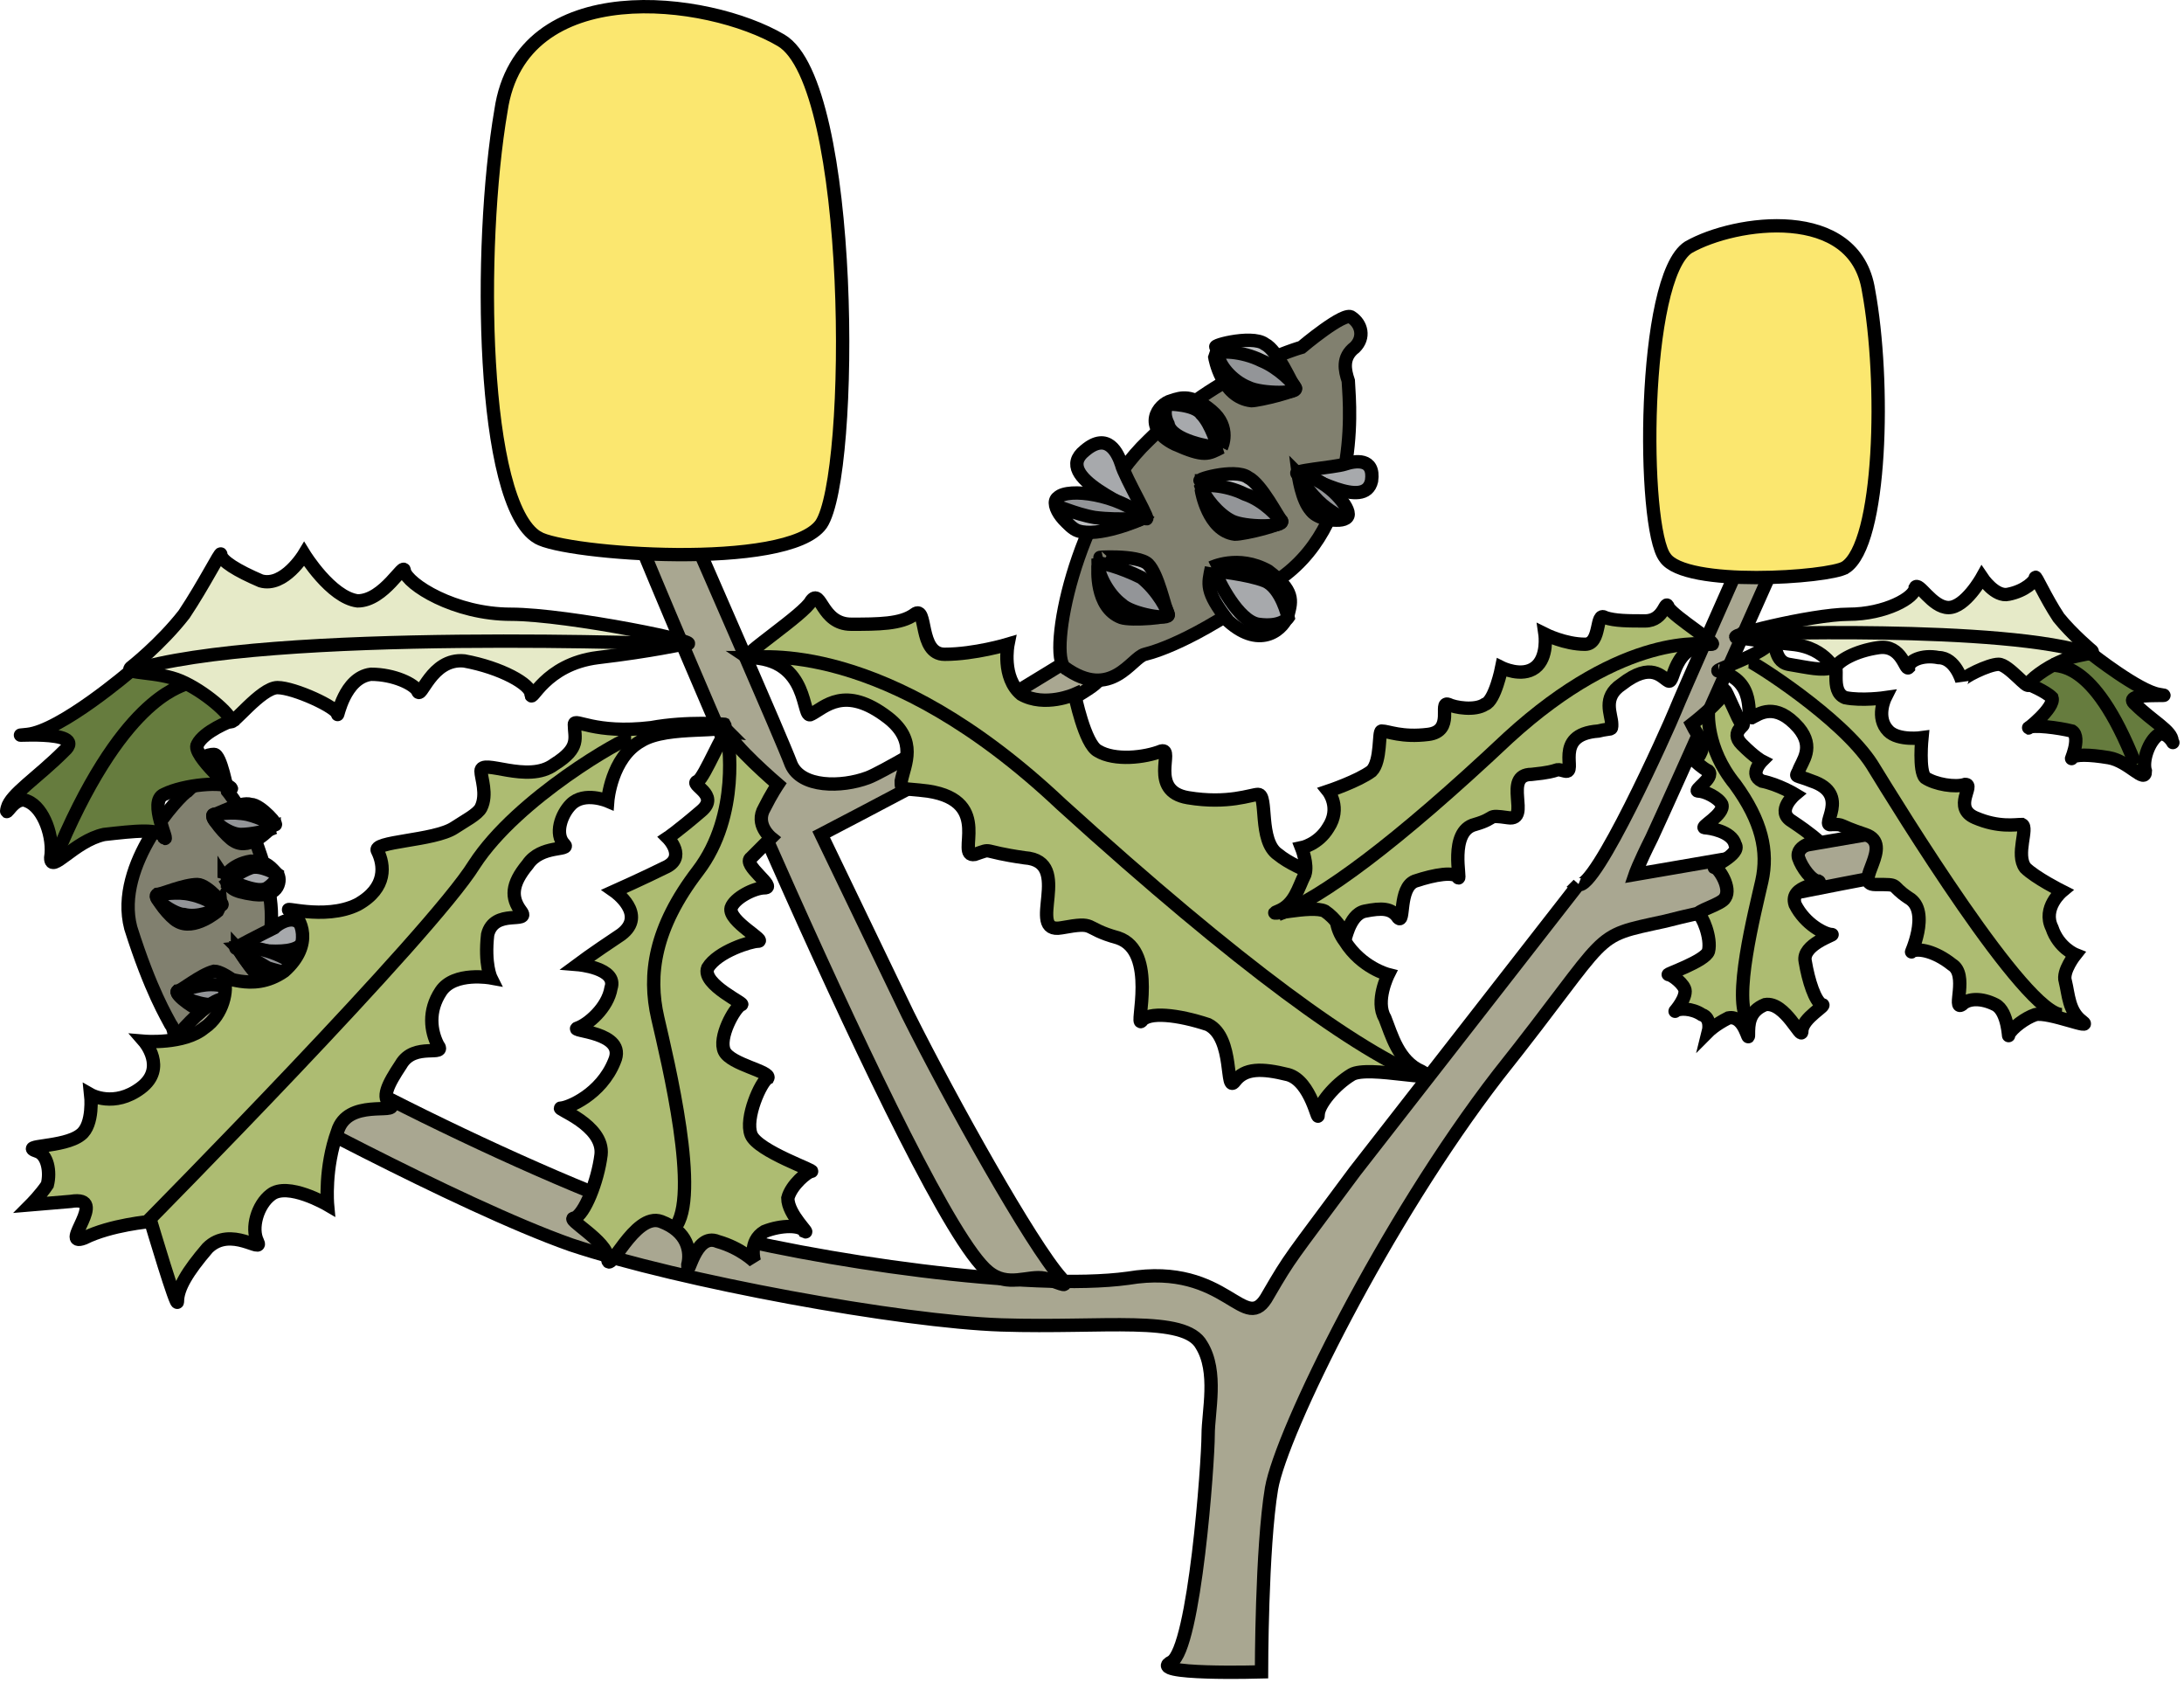
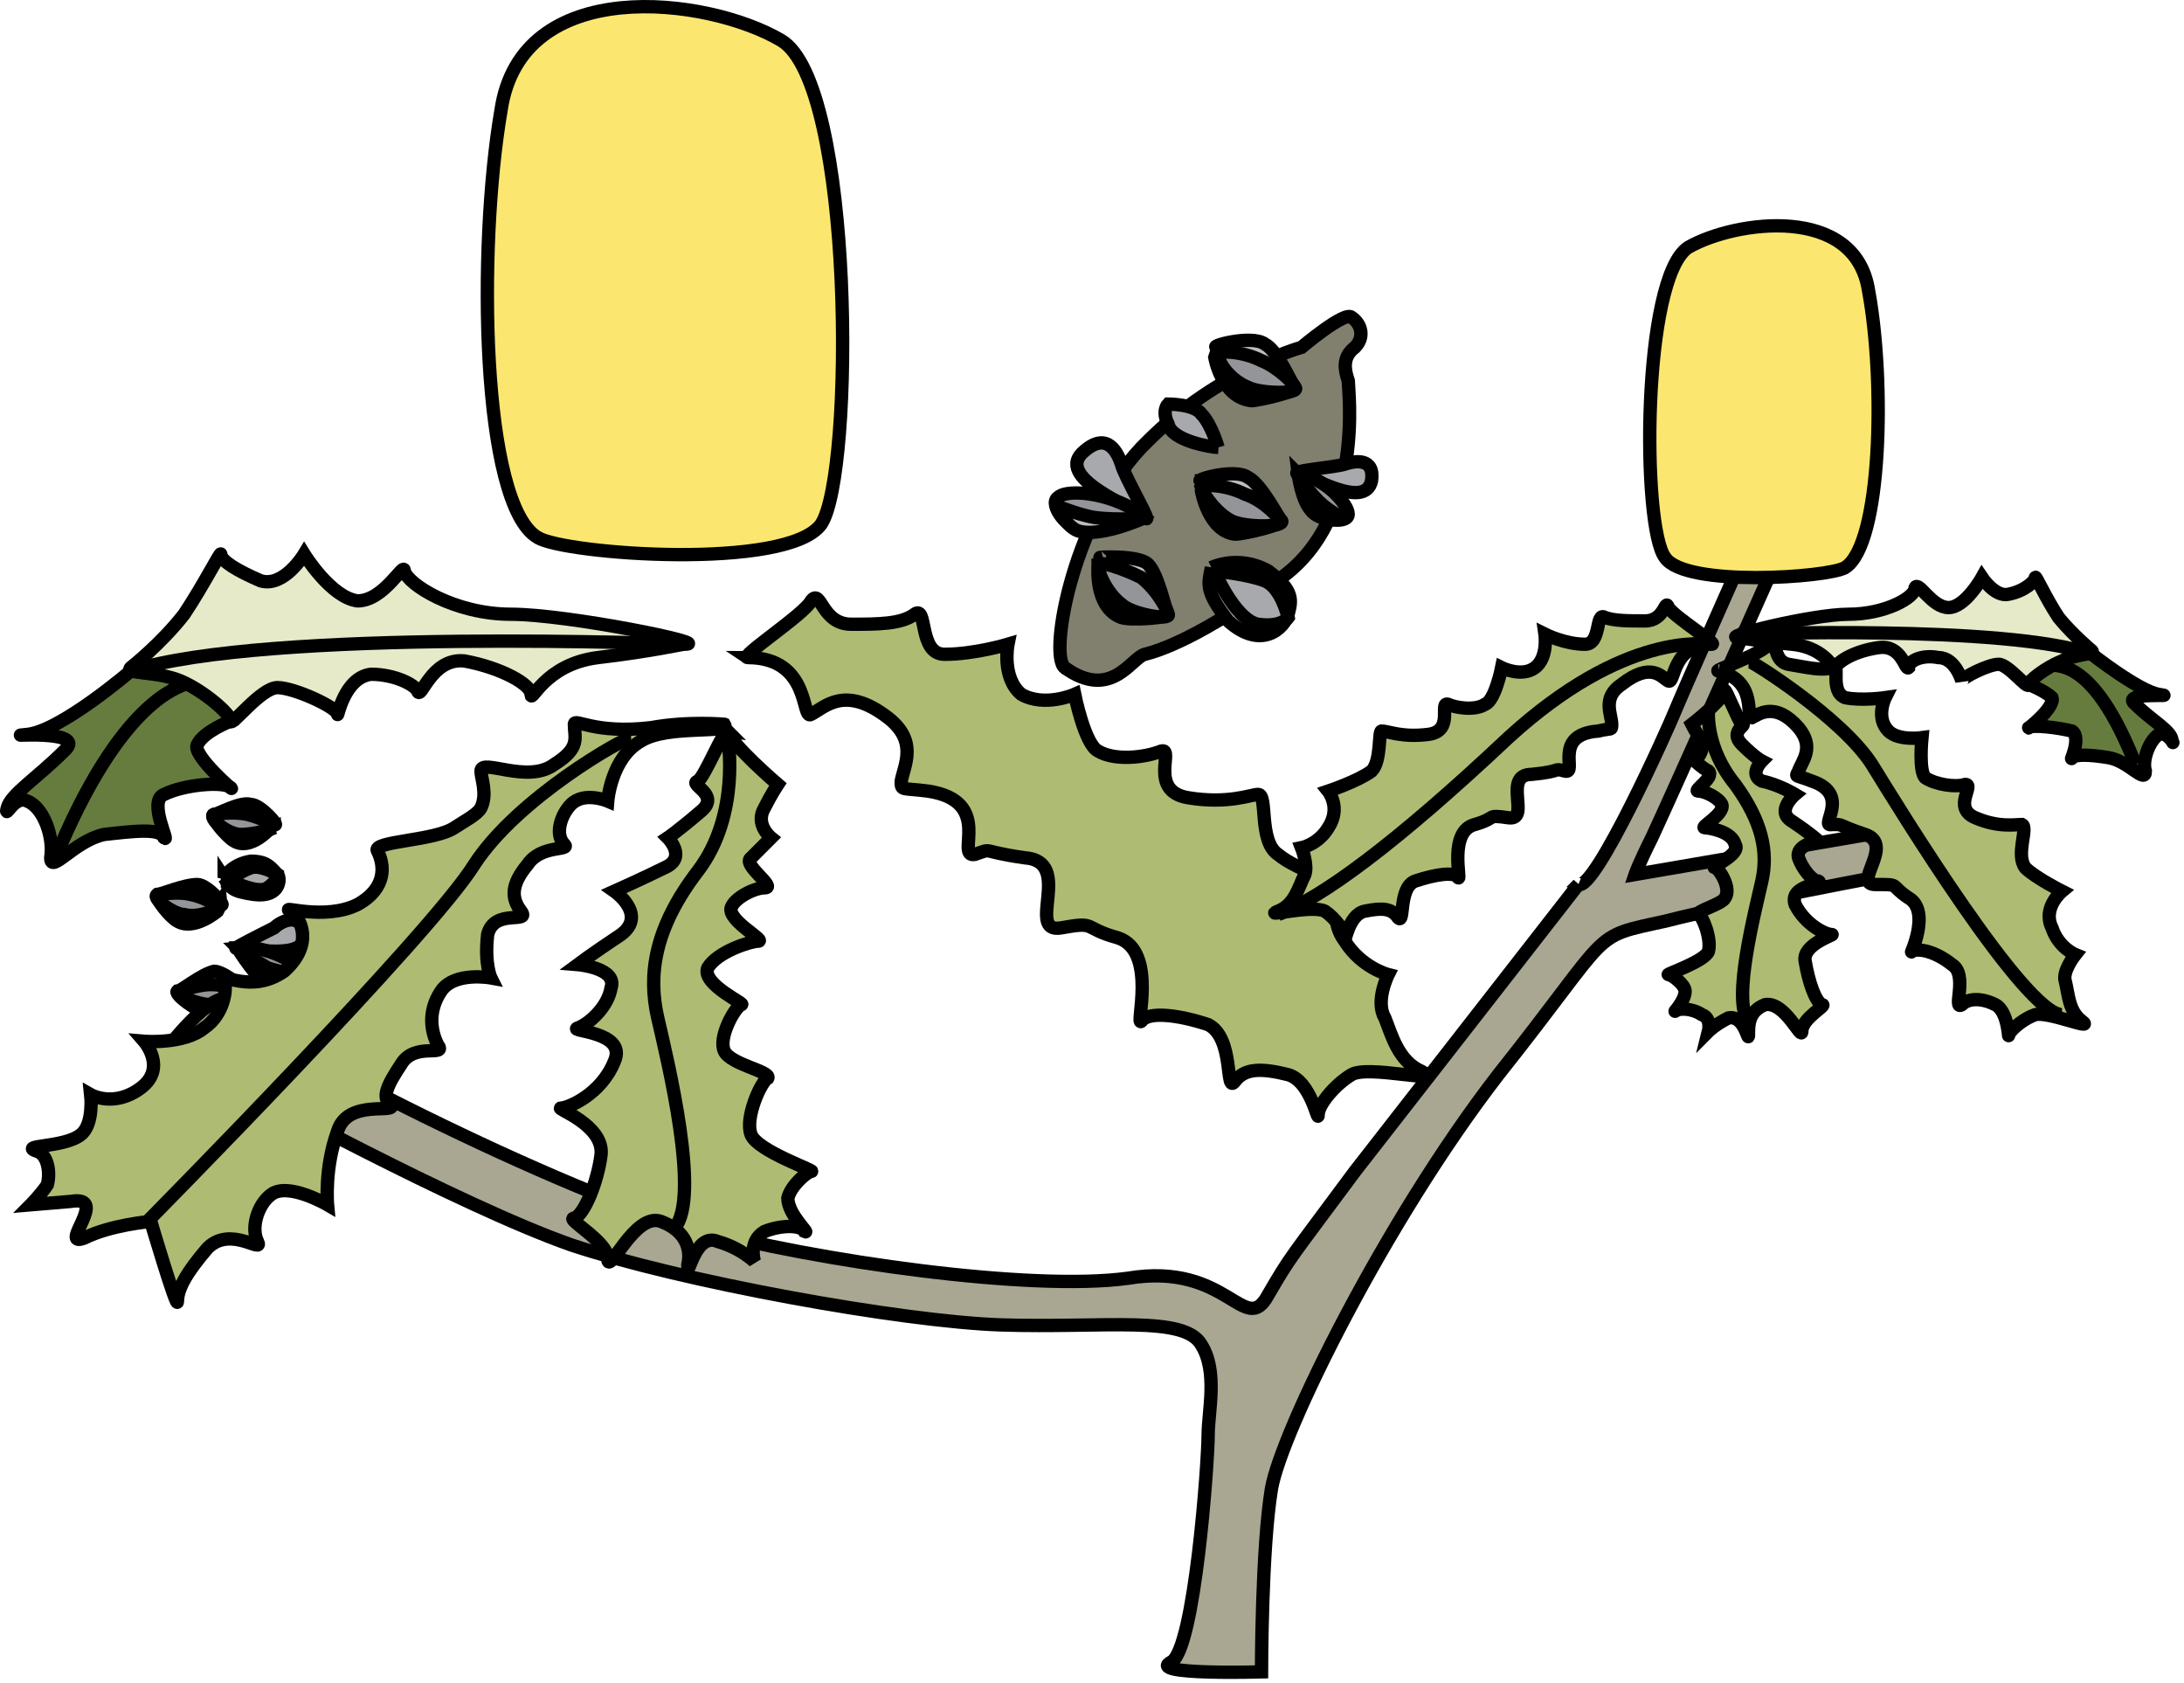
<svg xmlns="http://www.w3.org/2000/svg" xmlns:ns1="https://ian.umces.edu/media-library/" x="0px" y="0px" width="501" height="386" viewBox="0 0 501 386" xml:space="preserve">
  <title>Banksia spp. (Banksia)</title>
  <desc>
    <ns1:title>Banksia spp. (Banksia)</ns1:title>
    <ns1:descr>Illustration of Banksia spp. (Banksia) in bloom</ns1:descr>
    <ns1:scene>
      <ns1:contains>banksia, plant, Plantae, vascular, Magnoliophyta, angiosperm, Magnoliopsida, dicot, Rosidae, Proteales, Proteaceae, Banksia, sp. shrub, wildflower, bloom, sclerophyll, forest, shrublchaparral, scrub, arid, Australia</ns1:contains>
      <ns1:when>1999-01-01</ns1:when>
    </ns1:scene>
  </desc>
  <defs />
-   <path stroke="#000" stroke-width="3.061" d="m48.359 243.4c3.821 0 15.296-20.66 13.774-35.959-1.529-16.066-9.953-26.006-9.953-26.006s-1.532-8.431-3.063-8.431c-1.519 0-3.822.761-3.071 3.838 0 2.29-1.521 3.05-3.05 4.592-1.522.754-16.828 16.821-13.006 31.359 4.592 14.538 8.414 20.659 9.185 22.188 1.531 1.53-.001 9.18 9.184 8.42z" fill="#81806F" />
  <path stroke="#000" stroke-width="3.061" d="m51.419 201.3s1.532-3.05 6.111-3.805c3.835 0 4.603 1.515 6.125 3.05.771.754.771 5.36-5.354 4.593-5.35-.76-5.35-1.53-6.882-3.84z" fill="#BCBEC0" />
  <path stroke="#000" stroke-width="3.061" d="m52.18 202.08c1.542 0 6.892 3.064 9.185 1.528 2.29-1.528 2.29-3.057 2.29-3.057s-3.821-2.296-6.125-1.535c-2.289.77-5.35 3.06-5.35 3.06z" fill="#A7A9AC" />
  <path stroke="#000" stroke-width="3.061" d="m55.241 226.57c1.531.761-3.822-3.832-6.125-3.832-3.071.769-7.643 4.593-8.411 4.593-.761.768 4.589 4.593 6.121 4.593 4.592 1.528 8.414-3.825 8.414-3.825v-1.53z" fill="#BCBEC0" />
  <path stroke="#000" stroke-width="3.061" d="m55.241 227.33s-3.061-1.528-6.882-1.528c-3.064 0-6.885 1.528-7.653 1.528-.761.768 4.589 3.064 7.653 3.064 2.289 0 6.12-1.53 6.882-3.06z" fill="#939598" />
  <path stroke="#000" stroke-width="3.061" d="m62.894 189.08c1.532.761-3.06-4.599-5.363-4.599-2.289-.761-7.643 2.296-8.414 2.296-1.519 0 3.063 5.354 4.606 6.114 3.808 2.303 8.41-3.05 8.41-3.05l.761-.76z" fill="#BCBEC0" />
  <path stroke="#000" stroke-width="3.061" d="m62.894 189.84c0-.761-3.06-2.303-6.121-3.064-3.821-.768-6.885 0-7.656 0-1.519.761 3.063 4.593 6.125 4.593 2.288 0 6.123-.77 7.652-1.53z" fill="#939598" />
  <path stroke="#000" stroke-width="3.061" d="m50.648 207.44c1.532.761-3.05-4.592-5.354-4.592-3.061 0-8.424 2.296-9.182 2.296-.761.768 3.061 5.36 4.593 6.121 3.818 2.289 9.181-2.303 9.181-2.303l.762-1.53z" fill="#BCBEC0" />
  <path stroke="#000" stroke-width="3.061" d="m49.887 208.2c.761 0-2.289-2.29-6.121-3.057-3.061-.761-6.896 0-7.653 0-1.532.768 3.832 4.592 6.121 4.592 3.061.77 6.883-.77 7.653-1.53z" fill="#939598" />
  <path stroke="#000" stroke-width="3.061" d="m54.479 217.38c-2.299.774 6.886-3.832 8.414-4.592 1.532-1.528 6.125-3.832 6.882 1.529.772 6.13-13.003 3.06-15.296 3.06z" fill="#A7A9AC" />
  <path stroke="#000" stroke-width="3.061" d="m54.479 217.38s3.051 5.353 6.125 6.896c2.29 1.521 7.653 0 7.653-2.316-.771-1.51-7.653-5.34-13.778-4.58z" fill="#939598" />
-   <path stroke="#000" stroke-width="3.061" d="m54.479 217.38c-.757 0 3.051 2.29 6.886 4.58 2.29.773 6.121 1.542 5.34 1.542 0 .774-3.05 1.535-5.34 1.535-3.064-.76-6.124-6.88-6.886-7.66z" fill="#BCBEC0" />
+   <path stroke="#000" stroke-width="3.061" d="m54.479 217.38c-.757 0 3.051 2.29 6.886 4.58 2.29.773 6.121 1.542 5.34 1.542 0 .774-3.05 1.535-5.34 1.535-3.064-.76-6.124-6.88-6.886-7.66" fill="#BCBEC0" />
  <path stroke="#000" stroke-width="3.061" d="m362.07 202.85c3.832 1.535 20.659-35.965 22.188-39.783 1.536-3.832 13.778-31.376 13.778-31.376l7.655.771s-21.434 48.187-26.78 59.675c-3.063 6.121-3.838 8.417-3.838 8.417l71.163-12.235 3.824 9.185s-50.49 9.171-68.099 13.764c-17.589 3.831-11.48 1.528-38.261 35.197-26.014 33.662-49.729 81.876-52.02 94.879-2.296 13.764-2.296 42.079-2.296 42.079s-26.78.775-20.659-2.289c5.354-3.063 8.417-45.911 8.417-52.032 0-5.353 2.29-14.538-1.535-20.659-3.831-6.889-22.188-3.838-45.904-4.593-22.962-.76-73.459-9.945-98.708-18.362-26.022-9.178-74.984-35.966-74.984-35.966l-17.608-9.185s12.245-16.053 15.319-9.938c3.05 6.889 78.031 44.375 105.58 51.258 28.302 7.655 77.277 14.538 99.465 11.487 22.962-3.832 26.78 13.764 32.134 3.825 5.359-9.186 4.592-7.657 19.897-28.316l51.28-65.81z" fill="#A9A791" />
  <path stroke="#000" stroke-width="3.061" d="m29.989 153.88s-16.067 13.777-23.709 14.545c-7.653.761 14.535-1.542 8.414 3.811-6.125 6.121-12.246 9.953-13.017 13.017-.76 3.064 1.542-3.064 4.603-1.529 3.821 1.529 6.125 8.411 5.354 13.003 0 3.825 5.349-3.832 12.231-5.353 6.896-.768 13.006-1.529 13.777.761 1.532 1.528-3.822-8.411 0-9.946 4.592-2.296 13.777-3.057 15.309-1.542 1.528 1.542-9.185-7.643-7.656-9.933 1.532-3.057 7.656-5.36 7.656-5.36s-4.592-14.54-22.962-11.47z" fill="#667C3E" />
-   <path stroke="#000" stroke-width="3.061" d="m147.82 127.09s62.752 151.5 78.819 164.52c4.592 3.817 9.185.76 13.003 1.528 4.593 1.528 5.367 2.289 3.824 0-6.881-7.656-25.251-40.558-35.197-60.449l-19.892-41.318s57.392-29.844 62.739-34.434c5.366-4.592-3.818-6.882-3.818-6.882s-42.093 26.009-48.201 28.299c-6.127 2.29-15.306 2.29-17.608-3.057-2.29-6.114-21.42-49.736-21.42-49.736l-12.24 1.53z" fill="#A9A791" />
  <path stroke="#000" stroke-width="3.061" d="m166.19 166.11c1.529 2.31-13.017 0-19.138 3.832-6.881 3.818-7.643 13.777-7.643 13.777s-5.367-2.29-8.414.761c-2.292 2.296-3.832 6.889-1.532 9.178 1.532 1.536-5.35 0-8.414 4.593-3.831 4.592-3.831 7.656-1.542 10.707 2.303 3.071-6.121-.761-7.643 5.36-.771 6.888.761 9.959.761 9.959s-8.414-1.543-11.474 3.05c-3.061 4.593-2.29 9.185-.761 12.242 2.292 3.051-5.363-.768-8.424 4.593-3.05 4.592-4.582 7.656-2.289 9.185 1.529 2.296-9.946-1.528-12.246 6.114-3.063 8.424-2.292 16.842-2.292 16.842s-9.181-5.368-13.006-2.297c-3.061 2.297-4.603 7.644-3.061 10.707 1.532 3.063-6.121-3.825-11.474 1.528-4.603 5.367-6.892 9.185-6.892 12.248 0 2.304-6.125-18.369-6.125-18.369s-9.175.768-15.296 3.831c-6.125 2.29 6.121-9.945-3.074-8.423-9.172.774-9.172.774-9.172.774s2.29-2.297 3.822-4.593c.771-3.064 0-6.889-2.293-7.656-4.592-1.529 6.125-.762 9.946-3.825 3.06-2.296 2.3-9.178 2.3-9.178s5.354 3.057 11.478-1.536c6.111-4.578.771-10.713.771-10.713s9.171.768 13.764-3.051c4.592-3.063 5.353-9.185 4.592-10.713-.771-2.304 6.111 3.057 13.764-2.304 6.895-6.114 3.834-12.235 1.521-13.777-3.05-1.522 7.663 2.303 15.319-1.522 6.893-3.832 6.121-9.185 4.593-12.242-1.532-2.303 12.992-2.303 17.595-5.354 2.293-1.528 5.354-3.064 6.125-4.592 1.529-3.064 0-6.896 0-8.411 0-3.077 10.713 3.05 16.828-1.542 6.125-3.825 4.589-6.114 4.589-9.185 0-1.521 4.605 2.31 17.609.768 8.39-1.54 16.8-.78 16.8-.78z" fill="#ADBC72" />
  <path stroke="#000" stroke-width="3.061" d="m144.77 169.18c-1.542 0-26.02 13.764-35.966 29.07-9.942 16.067-74.984 81.869-74.984 81.869" fill="none" />
  <path stroke="#000" stroke-width="3.061" d="m166.95 167.66c-.761-.774-5.354 10.7-6.882 11.475-2.289.761 5.36 3.057.761 6.882-5.354 4.592-7.657 6.121-7.657 6.121s4.606 4.592-.76 6.882c-4.593 2.29-11.475 5.367-11.475 5.367s7.656 5.354 1.535 9.939c-6.889 4.592-9.959 6.888-9.959 6.888s9.185.755 7.657 5.36c-.761 4.593-5.354 8.41-7.657 9.185-2.289.761 11.488.761 8.424 7.644-3.058 7.656-10.713 10.713-12.235 10.713-1.539 0 9.946 3.825 9.178 10.714-.761 6.113-3.838 13.771-6.127 14.538-2.29 0 7.656 5.354 7.656 9.185 0 4.593 6.121-10.714 12.242-8.424 6.128 2.304 6.888 6.896 6.128 9.946 0 3.831 1.528-7.643 6.881-5.354 5.354 1.528 8.41 4.592 8.41 4.592s-1.528-4.592 2.303-6.881c3.825-1.536 8.417-1.536 9.185 0 1.522.76-3.832-3.832-3.832-7.657.761-3.057 4.593-6.121 5.354-6.121 1.528 0-12.249-4.592-13.771-8.417-1.529-3.818 2.296-12.242 3.825-13.003.761-1.528-8.417-3.063-9.946-6.121-1.529-3.063 2.289-9.945 3.825-10.713 1.529 0-9.185-4.593-7.657-8.431 2.303-3.805 9.953-6.108 11.475-6.108 2.303 0-6.881-4.592-6.114-7.656.76-2.29 5.353-4.593 7.656-4.593 3.064 0-5.36-5.353-3.063-6.882 2.296-2.303 4.585-4.592 4.585-4.592s-3.825-3.05-1.522-6.882c1.522-3.064 3.064-5.36 3.064-5.36s-10.74-9.19-11.51-12.24z" fill="#ADBC72" />
  <path stroke="#000" stroke-width="3.061" d="m166.95 169.18s3.063 17.595-6.882 30.605c-9.946 13.003-11.475 23.717-9.185 33.662 2.289 9.946 9.946 41.318 3.831 48.201" fill="none" />
  <path stroke="#000" stroke-width="3.061" d="m157.02 147.75c6.882 0-26.793-6.882-39.8-6.882s-23.733-6.896-24.48-9.946c0-2.3-4.593 6.882-10.714 6.882-6.124-.771-12.248-10.713-12.248-10.713s-4.592 7.653-9.942 6.124c-5.354-2.292-9.185-4.592-9.185-6.124 0-.771-3.821 6.882-8.414 13.777-5.363 6.882-12.245 12.245-12.245 12.245-1.532 1.519 6.124.761 11.484 3.061 5.354 2.293 11.478 7.646 11.478 9.175s6.882-7.656 10.704-7.656c3.831 0 13.777 4.592 13.777 6.128 0 .768 1.519-8.417 7.653-9.188 5.35 0 9.942 2.303 10.713 3.835.761 2.303 3.063-7.656 10.707-6.896 8.424 1.542 15.306 5.363 15.306 7.656 0 2.296 3.06-6.885 15.309-8.417 12.99-1.54 19.11-3.07 19.89-3.07z" fill="#E6EAC8" />
  <path stroke="#000" stroke-width="3.061" d="m157.02 147.75s-95.653-3.822-127.03 6.124" fill="none" />
  <path stroke="#000" stroke-width="3.061" d="m42.234 156.94c-.761.758-14.535 3.061-29.83 40.561" fill="none" />
  <path stroke="#000" stroke-width="3.061" d="m171.54 150.81c-2.29 0 13.016-9.942 14.538-13.006 2.296-3.061 2.296 5.354 9.185 5.354 6.121 0 11.474 0 14.531-2.29 3.077-2.303.774 9.185 6.896 9.185 6.882 0 14.538-2.303 14.538-2.303s-1.528 7.653 3.057 11.478c5.354 3.057 12.235 0 12.235 0s2.303 11.481 5.367 13.003c3.817 2.303 10.713 1.529 14.538 0 3.057-.761-3.064 9.198 6.101 10.713 9.205 1.536 14.559-.761 16.087-.761 2.29 0 0 10.707 4.572 13.777 4.612 3.825 15.326 6.882 15.326 6.882s-4.593 6.889 0 13.01c3.825 6.108 9.945 7.65 9.945 7.65s-3.063 6.114-.774 9.945c1.536 3.832 3.064 9.946 8.404 12.249 5.374 3.057-12.242-1.535-16.047.761-3.831 2.296-7.649 6.889-7.649 9.185 0 2.29-1.542-7.656-6.896-9.185-6.114-1.521-9.945-1.521-12.235 1.528-2.303 3.064 0-9.945-6.121-13.01-6.896-2.289-13.777-3.057-15.306-.768-1.535 1.542 3.818-16.053-5.354-19.117-8.417-2.303-4.592-3.831-13.017-2.303-8.417 1.529 3.058-15.292-8.417-16.067-10.7-1.528-6.882-2.303-11.474-.761-4.592.761 4.592-12.242-10.7-14.532-6.134-.788-6.134 0-6.134-2.303.768-3.832 3.832-9.185-3.05-14.538-9.959-7.653-14.552-2.303-17.609-.768-2.29 1.53 0-13.01-14.54-13.01z" fill="#ADBC72" />
-   <path stroke="#000" stroke-width="3.061" d="m171.54 150.81c2.289 0 31.373-4.593 71.923 33.669 41.319 37.48 68.1 56.624 83.405 62.745" fill="none" />
  <path stroke="#000" stroke-width="3.061" d="m123.34 123.27c6.121 3.822 57.385 7.653 65.035-3.06 7.656-11.478 7.656-101.01-9.179-110.95-16.841-9.942-59.691-15.306-64.271 16.07-5.37 31.373-4.59 90.29 8.41 97.94z" fill="#FBE76F" />
  <path stroke="#000" stroke-width="3.061" d="m392.68 147.75c1.521 0-8.425-6.125-9.953-8.414-.768-2.303-.768 3.061-5.353 3.061-3.846 0-6.896 0-9.186-.771-2.289-1.519-.781 6.125-4.593 6.125-4.592 0-9.185-2.303-9.185-2.303s.774 5.364-2.29 7.667c-3.057 2.29-7.648 0-7.648 0s-1.536 7.656-3.825 8.411c-2.303 1.535-6.896.761-8.424 0-2.29-.754 1.528 6.127-4.593 6.896-6.121.761-9.172-.768-10.7-.768-.774 0 0 6.882-2.303 9.185-3.063 2.29-9.946 4.592-9.946 4.592s3.064 3.818 0 8.411c-2.289 3.818-6.12 4.579-6.12 4.579s1.528 3.832.768 6.127c-1.529 3.057-2.304 6.889-6.142 8.411-3.805 1.542 7.663-1.522 10.733 0 2.29 1.542 4.593 4.592 4.593 6.134 0 1.529.761-5.36 4.579-6.134 3.838-.761 6.128-.761 7.656 1.542 1.528 1.529 0-6.896 3.831-8.424 4.579-1.529 9.172-2.29 9.933-.774.774.774-2.289-10.7 3.832-12.222 5.354-1.542 2.303-2.303 7.656-1.542 5.353.774-1.528-9.946 5.353-9.946 7.65-.754 4.593-1.529 7.65-.754 3.063.754-3.058-8.417 7.655-9.185 3.064-.774 3.064 0 3.064-1.542 0-2.289-2.316-6.114 2.289-9.175 6.896-5.363 9.185-1.532 10.714-.761 1.52.74.76-8.45 9.94-8.45z" fill="#ADBC72" />
  <path stroke="#000" stroke-width="3.061" d="m479.9 150.06s10.714 8.414 15.306 9.175c5.354.768-9.185-.761-5.353 2.296 3.824 3.825 8.417 6.127 8.417 8.417.754 1.529-.774-2.29-3.064-1.521-2.303 1.521-3.831 6.114-3.063 8.417 0 3.05-3.817-2.303-8.41-3.077-4.593-.761-7.656-.761-8.417 0-.781 1.535 2.296-4.579 0-6.108-3.071-.774-9.191-1.542-9.953-.774-.768.774 6.121-4.593 5.354-6.882-1.521-1.528-5.354-3.061-5.354-3.061s3.05-9.21 14.52-6.9z" fill="#667C3E" />
  <path stroke="#000" stroke-width="3.061" d="m398.79 146.22c-4.592 0 16.842-5.35 25.252-5.35 8.424 0 15.3-3.835 15.3-6.125.768-1.529 3.831 4.592 7.648 4.592 3.832 0 7.664-6.882 7.664-6.882s3.05 4.579 6.114 3.821c3.824-.761 6.121-3.061 6.121-3.821 0-.771 2.303 4.579 5.353 9.171 3.071 3.821 7.656 7.656 7.656 7.656.761.771-3.824.771-6.881 2.29-3.825 1.542-7.657 4.603-7.657 5.363 0 1.532-4.592-4.592-6.896-4.592-2.289 0-8.41 3.061-8.41 3.832 0 0-1.521-5.363-5.354-5.363-3.817-.758-6.896.761-6.896 2.303-.761.761-1.515-5.363-6.881-4.592-5.354.761-9.172 3.05-9.953 4.592 0 1.519-1.521-4.592-9.933-5.363-7.64-.76-12.24-1.53-12.24-1.53z" fill="#E6EAC8" />
  <path stroke="#000" stroke-width="3.061" d="m398.79 145.45s61.211-2.289 81.108 4.606" fill="none" />
  <path stroke="#000" stroke-width="3.061" d="m395.73 158.47c0-.774 3.063 6.882 3.838 7.643 1.529 0-3.077 1.542 0 4.599 3.051 3.051 4.593 3.825 4.593 3.825s-3.063 3.057 0 4.592c3.818.761 7.636 3.057 7.636 3.057s-4.578 3.825-.754 6.128c4.593 3.057 6.107 4.579 6.107 4.579s-5.354.768-4.579 3.832c.769 2.29 3.064 5.354 4.579 5.354 1.536.768-6.882.768-5.354 5.36 2.303 4.593 6.89 6.882 8.431 6.882.748 0-6.888 2.303-6.128 6.127.762 4.593 2.29 9.172 3.825 9.946 1.529 0-4.585 3.057-4.585 6.12 0 2.29-3.832-6.895-8.425-6.12-3.817 1.528-3.817 4.585-3.817 6.889 0 2.289-.781-4.593-4.606-3.832-3.051 1.528-4.578 3.063-4.578 3.063s.768-3.063-1.529-3.824c-2.303-1.528-5.354-1.528-6.128-.768-.761.768 2.304-2.303 2.304-4.593 0-1.528-3.064-3.824-3.832-3.824s8.411-3.058 9.186-5.347c.768-3.064-1.529-8.424-2.304-8.424-.761-.774 5.367-2.296 6.121-3.825 1.535-2.303-1.528-6.896-2.29-6.896-1.527 0 6.128-3.05 4.594-5.354-.769-3.057-6.121-3.818-6.896-3.818-1.529 0 4.592-3.064 3.838-5.36-.774-1.536-3.838-3.051-5.367-3.051-1.528 0 3.831-3.077 2.304-4.592-1.529-.774-3.064-2.303-3.064-2.303s2.29-2.303 1.535-4.593c-1.535-2.29-2.303-3.832-2.303-3.832s6.88-5.36 7.63-7.66z" fill="#ADBC72" />
  <path stroke="#000" stroke-width="3.061" d="m391.91 163.06s-.774 8.411 6.121 16.828c6.127 8.424 7.655 15.306 6.127 22.188-1.542 6.882-6.896 27.542-3.063 32.133" fill="none" />
  <path stroke="#000" stroke-width="3.061" d="m394.2 153.88c-1.521 0 9.959-3.821 11.487-6.124 2.29-1.532.748 3.821 4.579 4.592 4.593.771 7.656 1.532 9.959.771 2.29-1.542-.773 5.354 3.051 6.882 3.818.774 9.191 0 9.191 0s-2.303 4.593.748 7.656c2.303 2.29 7.67 1.529 7.67 1.529s-.774 7.656.754 9.171c2.296 1.535 6.896 2.29 9.185 1.535 2.303 0-3.058 5.36 2.303 7.65 5.34 2.303 9.172 1.542 10.707 1.542 1.528.761-1.535 6.882.761 9.932 2.297 2.29 8.425 5.367 8.425 5.367s-4.594 3.818-2.304 8.411c1.528 4.592 5.36 6.121 5.36 6.121s-3.057 3.824-2.304 6.128c.762 3.057.762 6.882 3.839 9.171 3.05 2.303-7.656-2.289-10.72-1.521-2.297.761-5.347 3.063-6.121 4.593 0 1.521 0-5.36-3.064-6.889-3.05-1.536-6.12-1.536-7.649 0-2.29 1.528 1.529-6.889-2.29-9.186-3.831-3.05-7.655-3.825-9.185-3.05-.774 1.515 4.593-9.198-.774-12.249-4.592-3.064-1.515-3.064-7.643-3.064-5.359 0 4.593-9.185-2.289-11.474-6.902-2.29-4.6-2.29-7.65-2.29-3.077.761 4.58-6.896-4.592-9.953-3.839-1.535-3.839-.774-3.064-2.29.769-2.303 3.818-5.367 0-9.959-5.353-6.108-9.185-3.057-10.713-2.29-1.57-.01 1.5-8.42-7.69-10.72z" fill="#ADBC72" />
  <path stroke="#000" stroke-width="3.061" d="m401.1 151.58c.761 0 21.42 13.017 28.302 23.723 6.121 9.953 35.197 57.392 43.622 57.392" fill="none" />
  <path stroke="#000" stroke-width="3.061" d="m469.96 152.35c1.528.771 9.945-2.29 19.898 22.952" fill="none" />
  <path stroke="#000" stroke-width="3.061" d="m392.68 147.75c-1.542 0-19.899-3.061-46.679 21.43-26.013 24.477-42.848 36.726-52.813 40.551" fill="none" />
  <path stroke="#000" stroke-width="3.061" d="m423.28 130.16c-3.824 2.303-36.719 4.592-41.318-2.29-5.354-6.882-5.354-64.28 5.359-71.163 10.715-6.125 38.255-9.946 41.319 9.946 3.83 20.655 3.06 58.147-5.36 63.507z" fill="#FBE76F" />
  <path stroke="#000" stroke-width="3.061" d="m244.24 153.12c-3.818-3.061 2.289-35.969 19.13-52.036 16.067-16.066 35.198-21.43 35.198-21.43s9.952-8.414 11.48-6.881c2.297 1.532 3.051 4.592.761 6.881-3.057 2.303-2.289 5.364-1.528 7.657 0 2.289 3.818 31.373-15.306 45.15-18.363 13.764-28.315 16.828-31.366 17.599-3.06.75-7.65 10.71-18.36 3.06z" fill="#81806F" />
  <path stroke="#000" stroke-width="3.061" d="m277.9 130.16s6.12-3.061 13.003.771c6.12 4.592 5.359 6.882 4.592 9.946-.761 3.06-6.114 8.414-13.764 1.528-5.36-6.89-4.59-8.43-3.83-12.25z" fill="#BCBEC0" />
  <path stroke="#000" stroke-width="3.061" d="m278.67 130.93c.761 2.292 5.353 11.474 9.945 12.235 5.354.771 6.882-1.532 6.882-1.532s-1.528-6.882-5.354-8.411c-3.84-1.53-11.48-2.29-11.48-2.29z" fill="#A7A9AC" />
-   <path stroke="#000" stroke-width="3.061" d="m280.2 102.61s2.296-4.592-2.296-8.414c-4.586-3.832-6.883-3.061-9.179-2.303-3.07.771-6.889 6.125.761 9.946 6.89 3.06 7.66 2.31 10.72.77z" fill="#BCBEC0" />
  <path stroke="#000" stroke-width="3.061" d="m279.43 102.61c-1.528 0-10.707-1.532-11.475-5.363-1.528-3.05 0-4.583 0-4.583s6.121 0 7.649 2.293c2.29 2.293 3.82 7.653 3.82 7.653z" fill="#A7A9AC" />
  <path stroke="#000" stroke-width="3.061" d="m252.65 127.86c-2.29 0 8.424-.771 10.713 1.532 2.29 2.29 3.818 9.942 4.593 11.475.768.757-8.417 1.528-10.714.757-6.127-2.29-5.353-11.474-5.353-11.474s.76-1.52.76-2.29z" fill="#BCBEC0" />
  <path stroke="#000" stroke-width="3.061" d="m251.89 129.4c0-.771 5.353.758 9.945 3.061 3.818 3.061 6.121 7.653 6.121 8.414.768 1.528-8.417 0-10.714-2.303-3.07-2.29-5.36-6.88-5.36-9.17z" fill="#939598" />
  <path stroke="#000" stroke-width="3.061" d="m279.43 79.651c-3.064 0 7.656-3.06 10.713-.757 3.044 1.528 6.121 9.181 6.882 9.942 1.536.76-8.41 3.06-9.938 3.06-6.889-.757-8.417-9.942-8.417-9.942l.77-2.303z" fill="#BCBEC0" />
  <path stroke="#000" stroke-width="3.061" d="m279.43 81.183c0-.761 5.354-.761 9.952 1.532 3.805 1.529 7.643 5.36 7.643 6.121 1.536 1.531-7.643 1.531-10.713 0-3.81-1.528-6.88-5.35-6.88-7.653z" fill="#939598" />
  <path stroke="#000" stroke-width="3.061" d="m275.61 110.27c-2.289 0 7.656-3.061 10.707-.771 3.07 1.531 6.875 9.185 7.656 9.956.768.761-8.417 3.05-10.707 3.05-6.121-.761-7.656-9.942-7.656-9.942s.76-2.3 0-2.3z" fill="#BCBEC0" />
  <path stroke="#000" stroke-width="3.061" d="m275.61 111.8c0-.771 5.354-.771 9.946 1.519 4.592 1.542 7.636 5.363 8.417 6.134.768 1.532-8.417 1.532-11.475 0-3.07-1.54-6.13-5.36-6.89-7.65z" fill="#939598" />
  <path stroke="#000" stroke-width="3.061" d="m262.6 118.68c2.29 2.303-4.605-9.185-5.36-12.235-.761-2.3-3.063-7.664-8.417-3.071-7.64 6.13 11.48 13.01 13.78 15.31z" fill="#A7A9AC" />
  <path stroke="#000" stroke-width="3.061" d="m262.6 118.68s-9.185 3.821-13.777 3.06c-3.817 0-8.41-6.121-6.121-7.652 2.31-2.29 13.78-.77 19.9 4.59z" fill="#939598" />
  <path stroke="#000" stroke-width="3.061" d="m262.6 118.68c.761 0-5.36.771-11.487 0-4.593-.771-9.172-3.061-8.411-2.303 0 .771 2.304 4.606 4.593 5.363 4.6 1.53 13.79-2.29 15.31-3.06z" fill="#BCBEC0" />
  <path stroke="#000" stroke-width="3.061" d="m297.8 108.73c-2.303-.768 8.411-1.529 10.714-2.289 2.289-.771 6.882-1.542 6.114 3.821-1.53 6.89-14.53-1.53-16.82-1.53z" fill="#A7A9AC" />
  <path stroke="#000" stroke-width="3.061" d="m297.8 108.73s.762 6.125 3.051 8.414c2.303 2.303 8.424 3.064 8.424.761.01-2.28-5.35-8.4-11.47-9.17z" fill="#939598" />
  <path stroke="#000" stroke-width="3.061" d="m297.8 108.73c-.774-.768 1.529 3.063 4.593 6.125 2.289 2.289 5.354 3.821 5.354 3.821-.774.771-3.825.771-6.128-.771-2.28-1.53-3.05-8.41-3.81-9.18z" fill="#BCBEC0" />
</svg>